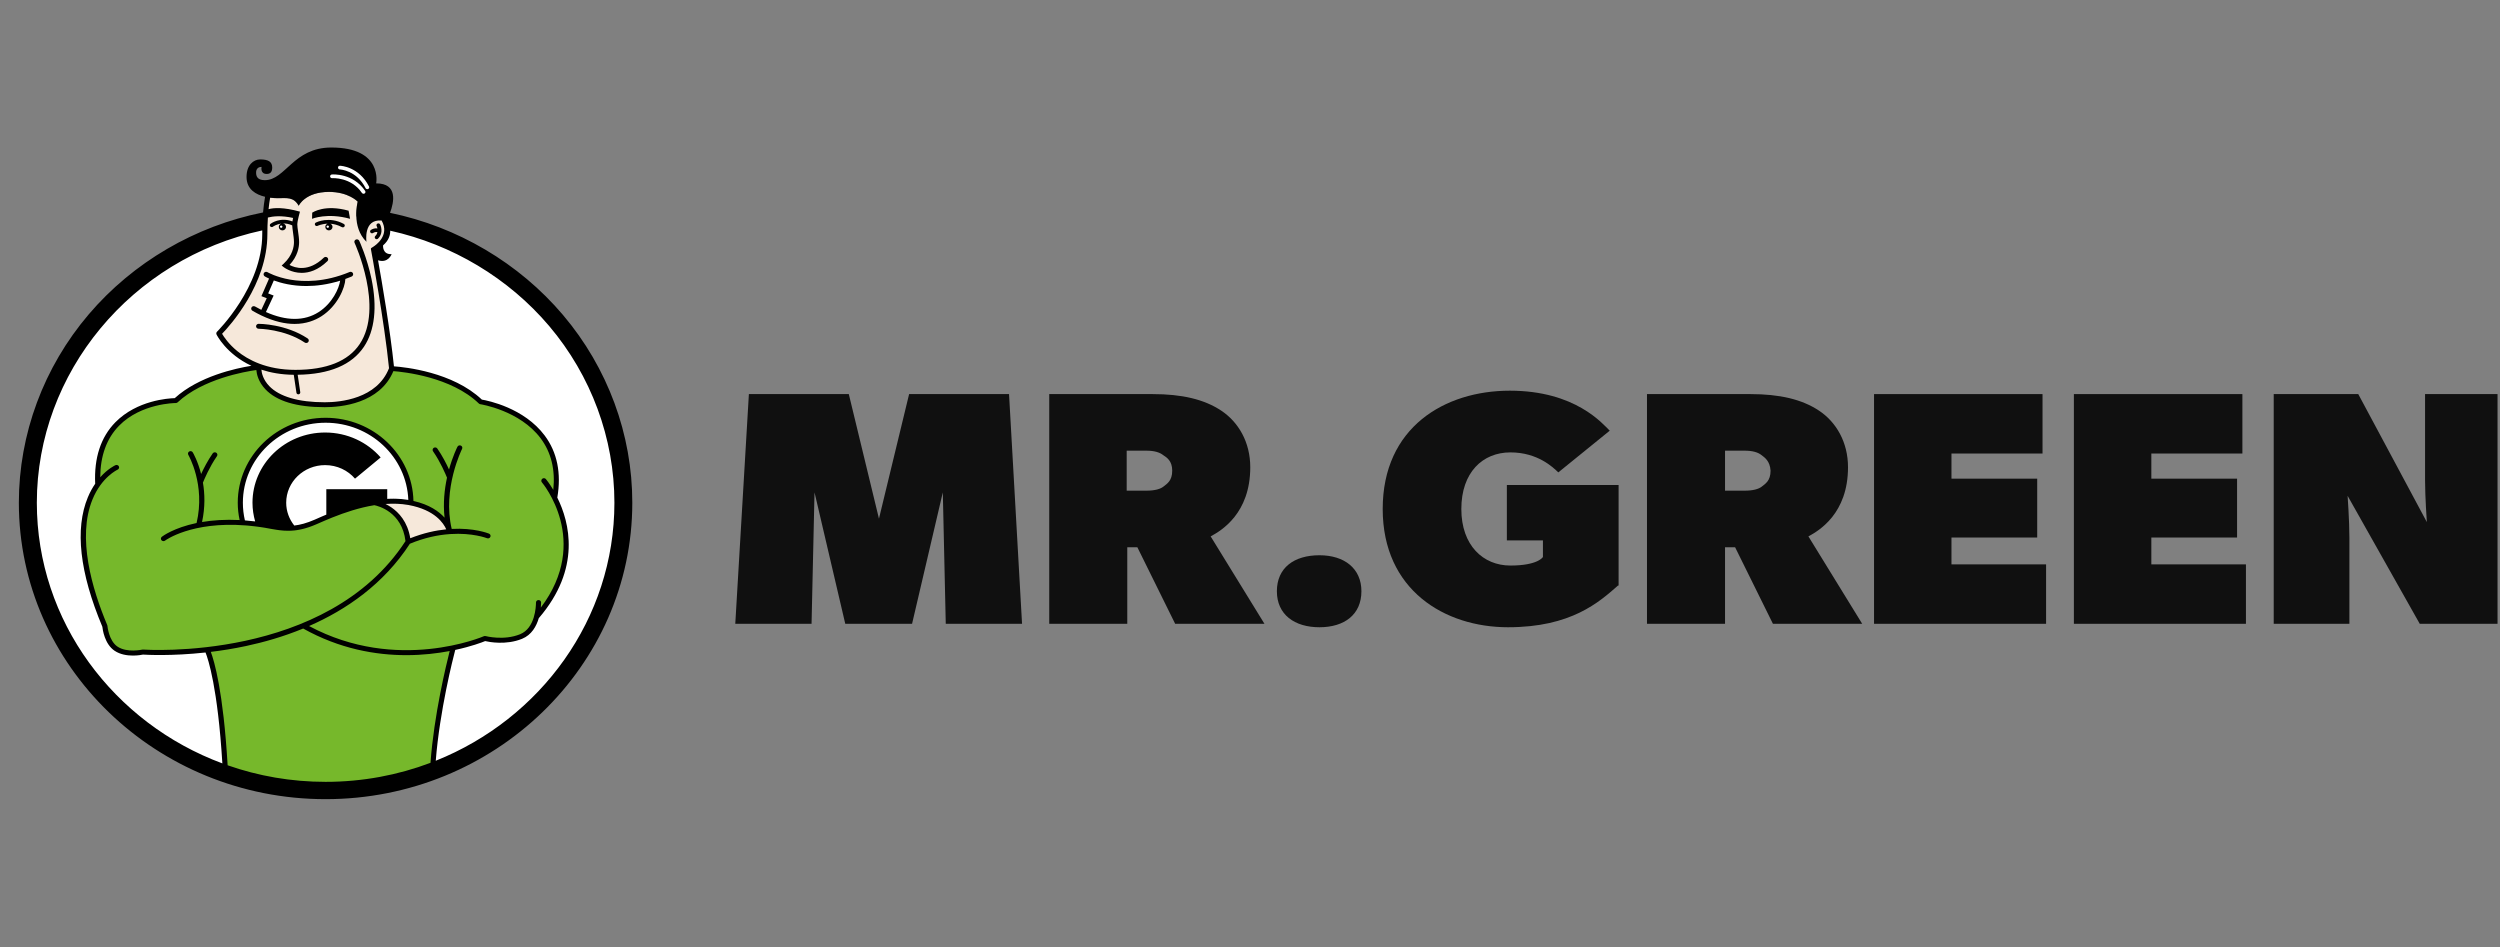
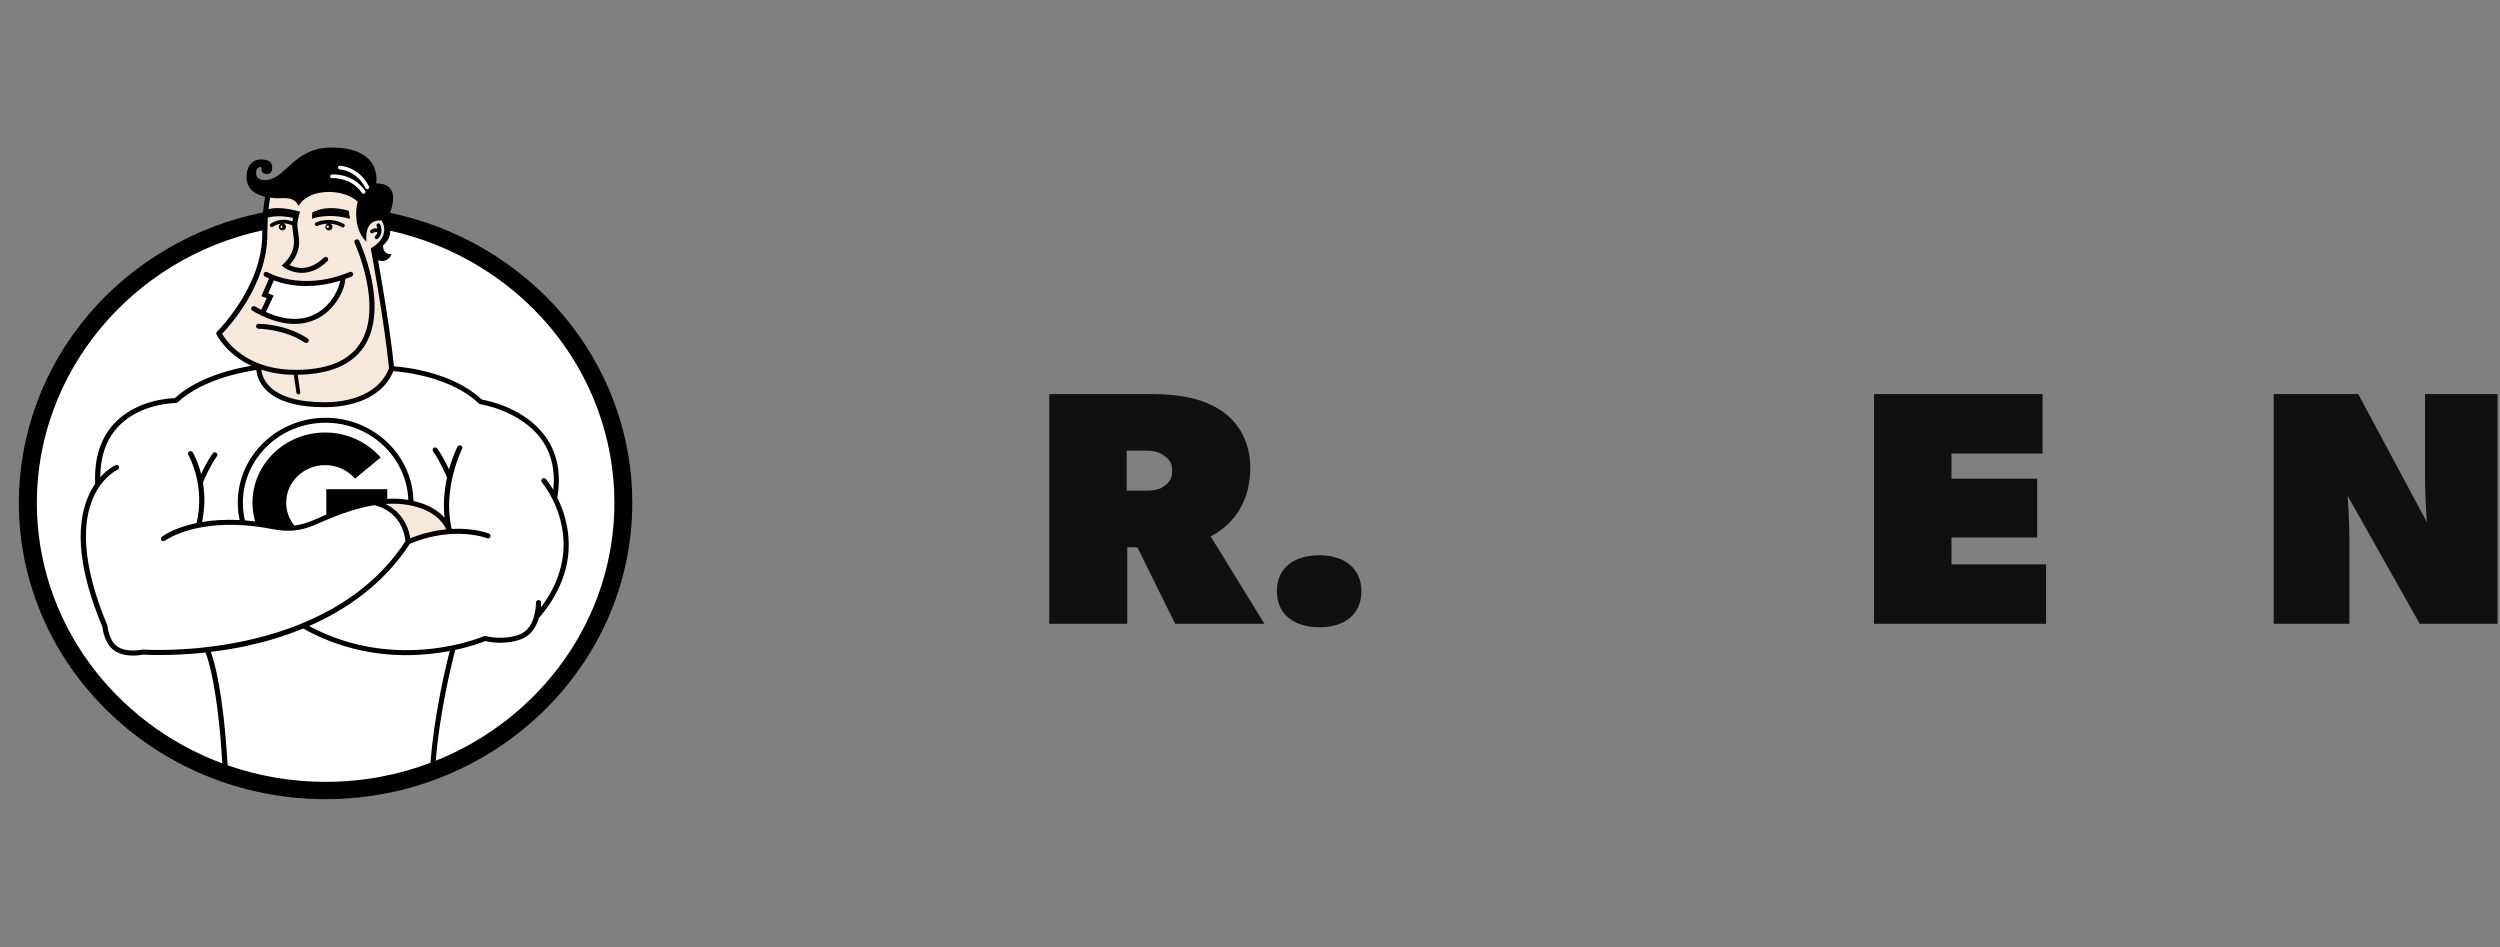
<svg xmlns="http://www.w3.org/2000/svg" width="161" height="61" viewBox="0 0 161 61" fill="none">
  <rect x="0" y="0" width="161" height="61" fill="#808080" stroke="none" />
  <g clip-path="url(#clip0_577_41337)">
-     <path d="M65.82 40.173H60.907L60.717 31.709L58.737 40.173H54.435L52.455 31.709L52.264 40.173H47.352L48.228 25.38H54.663L56.605 33.402L58.547 25.38H64.982L65.82 40.173Z" fill="#101010" />
    <path d="M81.431 40.173H75.681L73.245 35.242H72.597V40.173H67.571V25.38H74.235C76.1 25.38 77.547 25.711 78.651 26.447C79.756 27.183 80.517 28.471 80.517 30.09C80.517 33.071 78.651 34.175 77.966 34.543L81.431 40.173ZM74.92 29.317C74.692 29.134 74.349 29.023 73.816 29.023H72.559V31.599H73.816C74.387 31.599 74.73 31.489 74.92 31.341C75.148 31.157 75.491 30.974 75.491 30.311C75.491 29.686 75.148 29.465 74.92 29.317Z" fill="#101010" />
    <path d="M84.972 40.395C83.373 40.395 82.231 39.585 82.231 38.076C82.231 36.567 83.335 35.758 84.972 35.758C86.571 35.758 87.675 36.604 87.675 38.076C87.675 39.585 86.571 40.395 84.972 40.395Z" fill="#101010" />
-     <path d="M104.2 37.709C102.982 38.776 101.192 40.395 97.118 40.395C93.044 40.395 89.046 38.003 89.046 32.778C89.046 27.515 93.044 25.16 97.232 25.16C101.459 25.16 103.21 27.295 103.667 27.736L100.355 30.422C100.012 30.091 99.022 29.134 97.27 29.134C95.481 29.134 94.11 30.422 94.11 32.778C94.11 35.133 95.519 36.421 97.27 36.421C99.06 36.421 99.365 35.869 99.365 35.869V34.802H97.042V31.232H104.238V37.709H104.2Z" fill="#101010" />
-     <path d="M119.926 40.173H114.177L111.74 35.242H111.092V40.173H106.066V25.38H112.73C114.596 25.38 116.042 25.711 117.147 26.447C118.251 27.183 119.012 28.471 119.012 30.09C119.012 33.071 117.147 34.175 116.461 34.543L119.926 40.173ZM113.453 29.317C113.225 29.134 112.882 29.023 112.349 29.023H111.092V31.599H112.349C112.92 31.599 113.263 31.489 113.453 31.341C113.682 31.157 114.024 30.974 114.024 30.311C113.986 29.686 113.643 29.465 113.453 29.317Z" fill="#101010" />
    <path d="M131.768 40.173H120.688V25.38H131.539V29.207H125.675V30.826H131.196V34.617H125.675V36.346H131.768V40.173Z" fill="#101010" />
-     <path d="M144.638 40.173H133.558V25.38H144.41V29.207H138.546V30.826H144.067V34.617H138.546V36.346H144.638V40.173Z" fill="#101010" />
    <path d="M161.048 40.173H155.832L151.186 31.93C151.186 31.93 151.301 33.55 151.301 34.617V40.173H146.427V25.38H151.872L156.289 33.623C156.289 33.623 156.174 32.004 156.174 30.937V25.38H161.048V40.173Z" fill="#101010" />
    <path d="M21.028 50.909C31.619 50.909 40.204 42.612 40.204 32.377C40.204 22.141 31.619 13.844 21.028 13.844C10.438 13.844 1.853 22.141 1.853 32.377C1.853 42.612 10.438 50.909 21.028 50.909Z" fill="white" />
    <path d="M24.104 32.377C24.104 32.377 26.055 32.683 26.285 34.891C27.286 34.469 28.195 34.289 28.96 34.234C28.937 34.139 28.574 32.779 26.344 32.369C25.605 32.232 24.841 32.261 24.104 32.377Z" fill="#F6E8DA" />
    <path d="M24.049 15.886C24.049 15.886 25.158 15.224 24.574 14.209C23.378 14.099 23.601 15.58 23.601 15.58C22.598 14.611 23.036 12.989 23.036 12.989C23.036 12.989 22.451 12.362 21.187 12.362C19.643 12.362 19.235 13.254 19.235 13.254C18.905 12.665 18.461 12.767 17.886 12.767C17.721 12.767 17.486 12.753 17.234 12.707L17.232 12.711C17.137 13.255 17.052 14.028 17.052 15.086C17.052 18.59 14.093 21.478 14.093 21.478C14.093 21.478 14.763 22.889 16.673 23.596L16.663 23.658C16.663 23.658 16.449 26.073 20.91 26.073C22.495 26.073 24.521 25.585 25.219 23.744C24.92 20.681 24.049 15.886 24.049 15.886ZM16.912 20.174L16.909 20.172L17.402 19.118L17.054 18.981L17.546 17.852C18.272 18.142 19.918 18.59 22.076 17.852C22.185 18.606 20.709 21.985 16.912 20.174Z" fill="#F6E8DA" />
    <path d="M22.732 17.6C22.695 17.519 22.598 17.482 22.515 17.517C20.9 18.189 19.549 18.155 18.699 18.01C17.779 17.852 17.231 17.532 17.226 17.528C17.149 17.482 17.046 17.506 16.998 17.579C16.951 17.654 16.974 17.752 17.051 17.799C17.069 17.811 17.165 17.866 17.328 17.94L16.835 19.072L17.178 19.207L16.829 19.955C16.695 19.888 16.561 19.817 16.426 19.738C16.349 19.694 16.246 19.718 16.2 19.793C16.154 19.867 16.178 19.966 16.256 20.011C16.456 20.127 16.65 20.229 16.838 20.319C17.665 20.713 18.374 20.861 18.972 20.861C19.711 20.861 20.283 20.634 20.699 20.368C21.737 19.705 22.223 18.525 22.242 17.965C22.374 17.917 22.507 17.866 22.642 17.811C22.728 17.774 22.766 17.68 22.732 17.6ZM20.519 20.1C19.602 20.687 18.439 20.681 17.125 20.094L17.622 19.034L17.271 18.895L17.634 18.061C18.096 18.23 18.813 18.42 19.731 18.42C20.367 18.42 21.098 18.327 21.905 18.077C21.836 18.568 21.408 19.531 20.519 20.1Z" fill="black" />
    <path d="M19.721 22.089C19.689 22.089 19.657 22.08 19.628 22.061C18.316 21.187 16.673 21.172 16.656 21.172C16.566 21.172 16.491 21.101 16.491 21.013C16.491 20.925 16.566 20.854 16.656 20.854C16.727 20.854 18.416 20.866 19.814 21.797C19.89 21.847 19.908 21.947 19.857 22.019C19.826 22.064 19.774 22.089 19.721 22.089Z" fill="black" />
    <path d="M24.565 14.905C24.58 14.72 24.53 14.549 24.478 14.45C24.446 14.392 24.374 14.368 24.313 14.398C24.252 14.428 24.227 14.498 24.257 14.557C24.26 14.564 24.29 14.624 24.308 14.71C24.141 14.68 23.973 14.749 23.885 14.809C23.829 14.848 23.818 14.922 23.858 14.975C23.897 15.029 23.974 15.042 24.029 15.004C24.035 14.999 24.187 14.9 24.308 14.959C24.288 15.04 24.248 15.123 24.169 15.2C24.121 15.246 24.12 15.323 24.169 15.369C24.194 15.393 24.225 15.404 24.257 15.404C24.288 15.404 24.319 15.393 24.344 15.369C24.489 15.229 24.55 15.066 24.565 14.911C24.565 14.91 24.565 14.908 24.565 14.905Z" fill="black" />
    <path d="M22.142 14.421C21.195 13.909 20.376 14.315 20.342 14.333C20.28 14.363 20.258 14.436 20.29 14.494C20.322 14.553 20.398 14.575 20.457 14.543C20.462 14.542 20.716 14.416 21.094 14.405C21.01 14.438 20.949 14.518 20.949 14.612C20.949 14.736 21.053 14.837 21.181 14.837C21.31 14.837 21.414 14.736 21.414 14.612C21.414 14.521 21.358 14.443 21.277 14.408C21.501 14.424 21.754 14.484 22.019 14.628C22.039 14.637 22.059 14.644 22.081 14.644C22.123 14.644 22.166 14.621 22.188 14.583C22.222 14.526 22.201 14.452 22.142 14.421Z" fill="black" />
    <path d="M21.106 14.674C21.149 14.674 21.183 14.641 21.183 14.599C21.183 14.558 21.149 14.524 21.106 14.524C21.063 14.524 21.028 14.558 21.028 14.599C21.028 14.641 21.063 14.674 21.106 14.674Z" fill="white" />
-     <path d="M35.725 32.054C36.662 26.721 30.954 25.88 30.954 25.88C28.898 23.893 25.221 23.74 25.221 23.74C24.521 25.582 22.495 26.07 20.911 26.07C16.45 26.07 16.665 23.654 16.665 23.654C16.665 23.654 13.255 23.999 11.321 25.802C11.321 25.802 6.012 25.773 6.299 31.201C5.377 32.507 4.595 35.19 6.756 40.325C6.756 40.325 6.837 41.35 7.475 41.779C8.16 42.24 9.199 41.996 9.199 41.996C9.199 41.996 10.924 42.128 13.344 41.851C13.344 41.851 14.198 43.514 14.527 49.836C16.541 50.531 18.711 50.909 20.973 50.909C23.399 50.909 25.722 50.474 27.859 49.678L27.855 49.68C28.037 45.942 29.179 41.737 29.179 41.737V41.73C30.456 41.462 31.231 41.117 31.231 41.117C31.231 41.117 32.44 41.446 33.554 40.993C34.125 40.762 34.412 40.231 34.552 39.728C37.324 36.527 36.505 33.582 35.725 32.054ZM26.285 34.891C26.057 32.7 24.135 32.381 24.105 32.376C22.537 32.625 21.099 33.277 20.332 33.614C19.08 34.16 18.338 34.052 17.546 33.916C16.858 33.783 16.223 33.705 15.64 33.666C15.533 33.253 15.477 32.821 15.477 32.378C15.477 29.445 17.937 27.068 20.971 27.068C24.005 27.068 26.465 29.445 26.465 32.378V32.392C26.425 32.384 26.385 32.376 26.344 32.368C28.575 32.778 28.938 34.14 28.961 34.234C28.195 34.288 27.286 34.468 26.285 34.891Z" fill="#76B82B" />
    <path d="M22.544 14.091L22.45 13.569C20.916 13.143 20.15 13.674 20.107 13.694L20.096 14.091C20.107 14.086 21.086 13.686 22.544 14.091Z" fill="black" />
    <path d="M36.257 20.285C33.423 16.94 29.467 14.606 25.118 13.706C25.374 13.027 25.634 11.809 24.225 11.809C24.225 11.809 24.689 9.5 21.332 9.5C18.89 9.5 18.385 11.603 17.054 11.603C16.529 11.603 16.493 11.297 16.493 11.104C16.493 10.932 16.58 10.748 16.846 10.748C16.846 10.748 16.742 11.203 17.176 11.203C17.433 11.203 17.53 11.043 17.53 10.791C17.53 10.425 17.296 10.267 16.757 10.267C16.318 10.267 15.877 10.639 15.877 11.393C15.877 12.201 16.488 12.536 17.072 12.673C17.072 12.676 17.069 12.678 17.069 12.681C17.014 12.989 16.973 13.324 16.941 13.681C12.561 14.558 8.575 16.887 5.715 20.244C2.813 23.648 1.214 27.956 1.214 32.375C1.214 42.901 10.075 51.466 20.967 51.466C31.859 51.466 40.72 42.901 40.72 32.375C40.723 27.977 39.138 23.683 36.257 20.285ZM17.219 15.084C17.219 14.706 17.23 14.347 17.252 14.009C17.58 13.926 18.121 13.867 18.875 14.035C18.858 14.103 18.844 14.181 18.832 14.261C18.047 13.957 17.451 14.39 17.425 14.411C17.37 14.451 17.362 14.526 17.403 14.579C17.428 14.609 17.464 14.625 17.501 14.625C17.527 14.625 17.553 14.617 17.577 14.599C17.591 14.588 17.794 14.443 18.106 14.403C18.019 14.435 17.954 14.516 17.954 14.612C17.954 14.736 18.058 14.837 18.187 14.837C18.316 14.837 18.42 14.736 18.42 14.612C18.42 14.504 18.339 14.413 18.233 14.392C18.407 14.387 18.604 14.417 18.819 14.515C18.824 14.637 18.845 14.786 18.867 14.945C18.896 15.156 18.931 15.393 18.931 15.594C18.931 15.881 18.845 16.442 18.273 16.977L18.139 17.101L18.284 17.214C18.293 17.221 18.753 17.573 19.431 17.573C19.904 17.573 20.484 17.401 21.087 16.817C21.152 16.755 21.152 16.654 21.087 16.592C21.023 16.53 20.919 16.53 20.855 16.592C19.863 17.551 18.989 17.248 18.646 17.063C19.179 16.49 19.263 15.905 19.263 15.594C19.263 15.371 19.226 15.122 19.195 14.901C19.17 14.73 19.147 14.567 19.147 14.459C19.147 14.223 19.317 13.63 19.317 13.63C18.243 13.332 17.626 13.381 17.296 13.47C17.323 13.21 17.355 12.965 17.397 12.734C17.397 12.732 17.397 12.73 17.397 12.73C17.585 12.754 17.758 12.762 17.887 12.762C18.462 12.762 18.906 12.66 19.236 13.249C19.236 13.249 19.644 12.357 21.188 12.357C22.452 12.357 23.038 12.984 23.038 12.984C23.038 12.984 22.599 14.606 23.602 15.575C23.602 15.575 23.379 14.094 24.575 14.204C25.131 15.172 24.153 15.817 24.059 15.876C24.021 15.902 23.994 15.919 23.984 15.926C23.915 15.97 23.872 15.974 23.889 16.06C23.897 16.106 24.753 20.693 25.053 23.712C24.278 25.691 21.902 25.906 20.913 25.906C19.228 25.906 17.992 25.545 17.339 24.863C16.941 24.448 16.852 24.023 16.834 23.807C17.422 24 18.111 24.128 18.919 24.137L19.091 25.294C19.099 25.352 19.152 25.395 19.213 25.395C19.22 25.395 19.225 25.395 19.231 25.394C19.299 25.384 19.345 25.324 19.337 25.258L19.17 24.134C21.219 24.106 22.658 23.5 23.44 22.329C24.136 21.287 24.303 19.773 23.922 17.952C23.636 16.591 23.155 15.55 23.135 15.507C23.097 15.427 23 15.39 22.917 15.427C22.834 15.463 22.797 15.557 22.834 15.637C22.854 15.679 24.742 19.797 23.165 22.157C22.427 23.261 21.035 23.819 19.023 23.819C17.154 23.819 15.957 23.163 15.282 22.612C14.719 22.152 14.414 21.688 14.302 21.495C14.792 20.99 17.219 18.321 17.219 15.084ZM34.898 31.064C34.931 31.102 38.072 34.835 34.829 39.129C34.843 38.982 34.847 38.866 34.847 38.802C34.847 38.714 34.774 38.643 34.682 38.643C34.591 38.643 34.517 38.714 34.517 38.802C34.515 39.075 34.462 40.452 33.491 40.846C32.446 41.27 31.286 40.967 31.275 40.964C31.237 40.955 31.197 40.958 31.161 40.972C31.105 40.996 25.588 43.364 19.903 40.317C22.288 39.274 24.702 37.625 26.396 35.017C27.352 34.62 28.221 34.449 28.957 34.397C28.959 34.397 28.96 34.397 28.96 34.397C28.968 34.397 28.978 34.395 28.988 34.393C28.99 34.393 28.991 34.393 28.995 34.393H28.997C30.435 34.298 31.349 34.656 31.364 34.661C31.448 34.695 31.544 34.656 31.58 34.575C31.615 34.494 31.577 34.401 31.493 34.366C31.435 34.342 30.526 33.985 29.09 34.062C28.477 31.482 29.744 28.935 29.757 28.91C29.797 28.83 29.764 28.734 29.681 28.696C29.599 28.658 29.501 28.69 29.46 28.77C29.435 28.819 29.153 29.383 28.917 30.235C28.752 29.873 28.49 29.358 28.162 28.884C28.11 28.811 28.008 28.792 27.932 28.841C27.857 28.891 27.837 28.989 27.888 29.063C28.366 29.75 28.704 30.557 28.787 30.761C28.625 31.506 28.526 32.398 28.63 33.338C28.27 32.936 27.659 32.497 26.626 32.261C26.563 29.299 24.05 26.905 20.97 26.905C17.851 26.905 15.311 29.359 15.311 32.375C15.311 32.751 15.353 33.126 15.432 33.491C14.486 33.444 13.681 33.504 13.012 33.617C13.218 32.658 13.19 31.791 13.069 31.081C13.149 30.885 13.488 30.071 13.972 29.377C14.023 29.304 14.003 29.205 13.927 29.155C13.851 29.106 13.749 29.125 13.698 29.198C13.376 29.661 13.119 30.166 12.952 30.525C12.739 29.691 12.439 29.174 12.414 29.133C12.368 29.056 12.268 29.031 12.188 29.074C12.109 29.119 12.083 29.216 12.127 29.293C12.139 29.312 13.243 31.211 12.66 33.682C11.198 33.988 10.477 34.526 10.425 34.566C10.354 34.62 10.342 34.72 10.398 34.789C10.431 34.828 10.479 34.849 10.527 34.849C10.563 34.849 10.6 34.838 10.629 34.816C10.647 34.801 12.327 33.563 15.833 33.838C15.866 33.842 15.899 33.843 15.932 33.846C16.024 33.854 16.116 33.864 16.211 33.874C16.27 33.88 16.331 33.888 16.392 33.894C16.468 33.904 16.546 33.912 16.623 33.923C16.71 33.934 16.8 33.949 16.887 33.961C16.945 33.971 17.001 33.977 17.06 33.988C17.207 34.012 17.354 34.039 17.502 34.068C17.506 34.068 17.511 34.07 17.514 34.07C17.587 34.082 17.659 34.095 17.733 34.106C17.747 34.108 17.76 34.111 17.773 34.113C17.846 34.124 17.92 34.135 17.996 34.145C18.011 34.146 18.025 34.148 18.039 34.149C18.114 34.159 18.192 34.167 18.273 34.172C18.283 34.172 18.294 34.173 18.306 34.173C18.385 34.178 18.468 34.181 18.552 34.181C18.557 34.181 18.56 34.181 18.565 34.181C18.567 34.181 18.568 34.181 18.57 34.181C18.629 34.181 18.689 34.18 18.751 34.176C18.766 34.176 18.783 34.173 18.799 34.173C18.845 34.17 18.893 34.167 18.941 34.162C18.964 34.159 18.989 34.156 19.014 34.154C19.055 34.149 19.096 34.145 19.139 34.137C19.167 34.132 19.195 34.127 19.221 34.122C19.263 34.114 19.304 34.108 19.347 34.098C19.377 34.092 19.406 34.086 19.436 34.079C19.479 34.07 19.522 34.058 19.566 34.047C19.598 34.039 19.629 34.031 19.66 34.022C19.706 34.009 19.753 33.995 19.8 33.979C19.832 33.969 19.863 33.959 19.896 33.949C19.949 33.931 20.003 33.912 20.056 33.891C20.086 33.88 20.114 33.87 20.142 33.859C20.223 33.827 20.307 33.794 20.391 33.757C20.395 33.755 20.398 33.754 20.401 33.752L20.518 33.701C20.576 33.676 20.639 33.649 20.703 33.62C20.731 33.607 20.761 33.594 20.789 33.583C20.833 33.564 20.88 33.545 20.926 33.524C20.988 33.497 21.051 33.47 21.119 33.443C21.153 33.428 21.188 33.414 21.223 33.4C21.276 33.378 21.33 33.355 21.384 33.333C21.402 33.325 21.422 33.317 21.442 33.311C22.186 33.014 23.122 32.694 24.107 32.534C24.347 32.582 25.888 32.96 26.114 34.848C21.048 42.64 9.329 41.841 9.21 41.831C9.194 41.83 9.176 41.831 9.159 41.835C9.149 41.836 8.183 42.055 7.567 41.642C7.003 41.262 6.919 40.315 6.919 40.306C6.917 40.29 6.914 40.274 6.907 40.258C5.922 37.917 4.957 34.612 5.955 32.166C6.546 30.718 7.564 30.251 7.574 30.246C7.656 30.209 7.694 30.115 7.656 30.035C7.618 29.956 7.521 29.921 7.439 29.956C7.409 29.969 6.95 30.179 6.455 30.737C6.464 29.345 6.871 28.227 7.673 27.411C9.09 25.968 11.284 25.955 11.322 25.955C11.372 25.955 11.406 25.939 11.438 25.911C13.059 24.399 15.787 23.93 16.508 23.83C16.531 24.096 16.64 24.593 17.092 25.07C17.817 25.836 19.104 26.223 20.914 26.223C21.96 26.223 24.458 25.994 25.334 23.901C25.972 23.949 29.054 24.263 30.839 25.987C30.864 26.011 30.897 26.027 30.932 26.032C30.956 26.035 33.472 26.427 34.819 28.229C35.497 29.136 35.769 30.252 35.632 31.547C35.373 31.112 35.165 30.863 35.155 30.852C35.097 30.785 34.994 30.775 34.923 30.831C34.848 30.896 34.839 30.997 34.898 31.064ZM20.939 27.854C18.355 27.854 16.26 29.879 16.26 32.376C16.26 32.794 16.323 33.197 16.432 33.58C16.206 33.553 15.985 33.529 15.772 33.513C15.686 33.142 15.641 32.759 15.641 32.375C15.641 29.535 18.032 27.224 20.97 27.224C23.841 27.224 26.19 29.431 26.296 32.194C26.276 32.191 26.256 32.19 26.238 32.187C26.136 32.17 26.033 32.158 25.93 32.147C25.898 32.144 25.869 32.14 25.837 32.137C25.718 32.127 25.599 32.121 25.481 32.118C25.435 32.116 25.388 32.116 25.342 32.116C25.268 32.116 25.194 32.116 25.119 32.12C25.06 32.121 25.002 32.123 24.943 32.126C24.941 32.126 24.94 32.126 24.938 32.126V31.506H21.015V33.142C20.936 33.175 20.86 33.207 20.785 33.239C20.743 33.256 20.701 33.276 20.66 33.293C20.629 33.306 20.599 33.32 20.569 33.333C20.503 33.362 20.441 33.389 20.381 33.416L20.264 33.467C19.748 33.693 19.324 33.802 18.951 33.845C18.628 33.437 18.431 32.93 18.431 32.375C18.431 31.037 19.553 29.953 20.937 29.953C21.711 29.953 22.404 30.292 22.863 30.825L24.514 29.46C23.658 28.479 22.374 27.854 20.939 27.854ZM24.826 32.456C24.946 32.448 25.067 32.441 25.187 32.44C25.2 32.44 25.214 32.44 25.227 32.44C25.336 32.438 25.445 32.44 25.552 32.443C25.596 32.445 25.639 32.45 25.684 32.451C25.765 32.456 25.847 32.461 25.928 32.469C26.053 32.481 26.179 32.499 26.302 32.521C26.306 32.521 26.309 32.523 26.312 32.523C28.018 32.837 28.573 33.708 28.738 34.089C28.056 34.156 27.274 34.325 26.421 34.663C26.25 33.596 25.672 32.995 25.204 32.675C25.073 32.587 24.945 32.515 24.826 32.456ZM2.372 32.376C2.372 23.989 8.46 16.664 16.89 14.838C16.889 14.92 16.889 14.999 16.889 15.082C16.889 18.479 14.006 21.333 13.977 21.361C13.929 21.409 13.916 21.48 13.944 21.54C13.952 21.558 14.561 22.795 16.191 23.557C15.196 23.716 12.805 24.23 11.253 25.641C10.85 25.651 8.828 25.775 7.432 27.192C6.49 28.151 6.053 29.482 6.13 31.153C5.962 31.397 5.799 31.684 5.658 32.025C4.812 34.066 5.126 36.871 6.591 40.361C6.609 40.534 6.736 41.476 7.378 41.908C7.745 42.155 8.196 42.219 8.562 42.219C8.877 42.219 9.128 42.173 9.209 42.155C9.43 42.17 11.042 42.26 13.236 42.021C13.404 42.439 14.021 44.273 14.32 49.163C7.341 46.572 2.372 40.025 2.372 32.376ZM20.97 50.351C18.756 50.351 16.631 49.975 14.66 49.284C14.376 44.498 13.795 42.56 13.576 41.981C14.285 41.895 15.049 41.774 15.841 41.605C16.97 41.364 18.238 41.007 19.525 40.478C21.874 41.793 24.206 42.192 26.169 42.192C27.225 42.192 28.173 42.076 28.96 41.927C28.736 42.806 27.946 46.059 27.724 49.125C25.629 49.916 23.351 50.351 20.97 50.351ZM28.063 48.992C28.314 45.776 29.175 42.396 29.317 41.855C30.354 41.632 31.05 41.366 31.244 41.286C31.506 41.347 32.591 41.557 33.618 41.141C34.24 40.889 34.545 40.326 34.697 39.811C37.453 36.61 36.675 33.628 35.891 32.046C36.158 30.474 35.886 29.13 35.079 28.049C33.746 26.266 31.425 25.8 31.031 25.734C29.155 23.957 26.076 23.642 25.37 23.592C25.136 21.304 24.6 18.18 24.347 16.763C25.007 16.969 25.22 16.366 25.22 16.366C24.615 16.403 24.669 15.803 24.669 15.803C25.034 15.489 25.134 15.148 25.131 14.857C29.125 15.741 32.75 17.909 35.365 20.993C38.075 24.192 39.568 28.234 39.568 32.376C39.568 39.861 34.81 46.291 28.063 48.992Z" fill="black" />
-     <path d="M18.11 14.674C18.153 14.674 18.187 14.641 18.187 14.599C18.187 14.558 18.153 14.524 18.11 14.524C18.067 14.524 18.032 14.558 18.032 14.599C18.032 14.641 18.067 14.674 18.11 14.674Z" fill="white" />
+     <path d="M18.11 14.674C18.153 14.674 18.187 14.641 18.187 14.599C18.187 14.558 18.153 14.524 18.11 14.524C18.032 14.641 18.067 14.674 18.11 14.674Z" fill="white" />
    <path d="M23.412 12.479C23.372 12.479 23.333 12.46 23.308 12.425C22.61 11.394 21.406 11.473 21.393 11.475C21.327 11.48 21.266 11.432 21.259 11.365C21.254 11.3 21.304 11.242 21.373 11.236C21.427 11.231 22.739 11.143 23.516 12.294C23.554 12.35 23.538 12.424 23.48 12.46C23.458 12.473 23.435 12.479 23.412 12.479Z" fill="white" />
    <path d="M23.654 12.184C23.608 12.184 23.565 12.16 23.544 12.117C22.958 10.969 21.93 10.915 21.887 10.913C21.82 10.91 21.765 10.856 21.769 10.789C21.772 10.723 21.823 10.671 21.896 10.674C21.945 10.676 23.112 10.73 23.765 12.01C23.795 12.069 23.77 12.141 23.709 12.17C23.692 12.181 23.673 12.184 23.654 12.184Z" fill="white" />
  </g>
  <defs>
    <clipPath id="clip0_577_41337">
      <rect width="160" height="60" fill="white" transform="translate(0.841 0.5)" />
    </clipPath>
  </defs>
</svg>